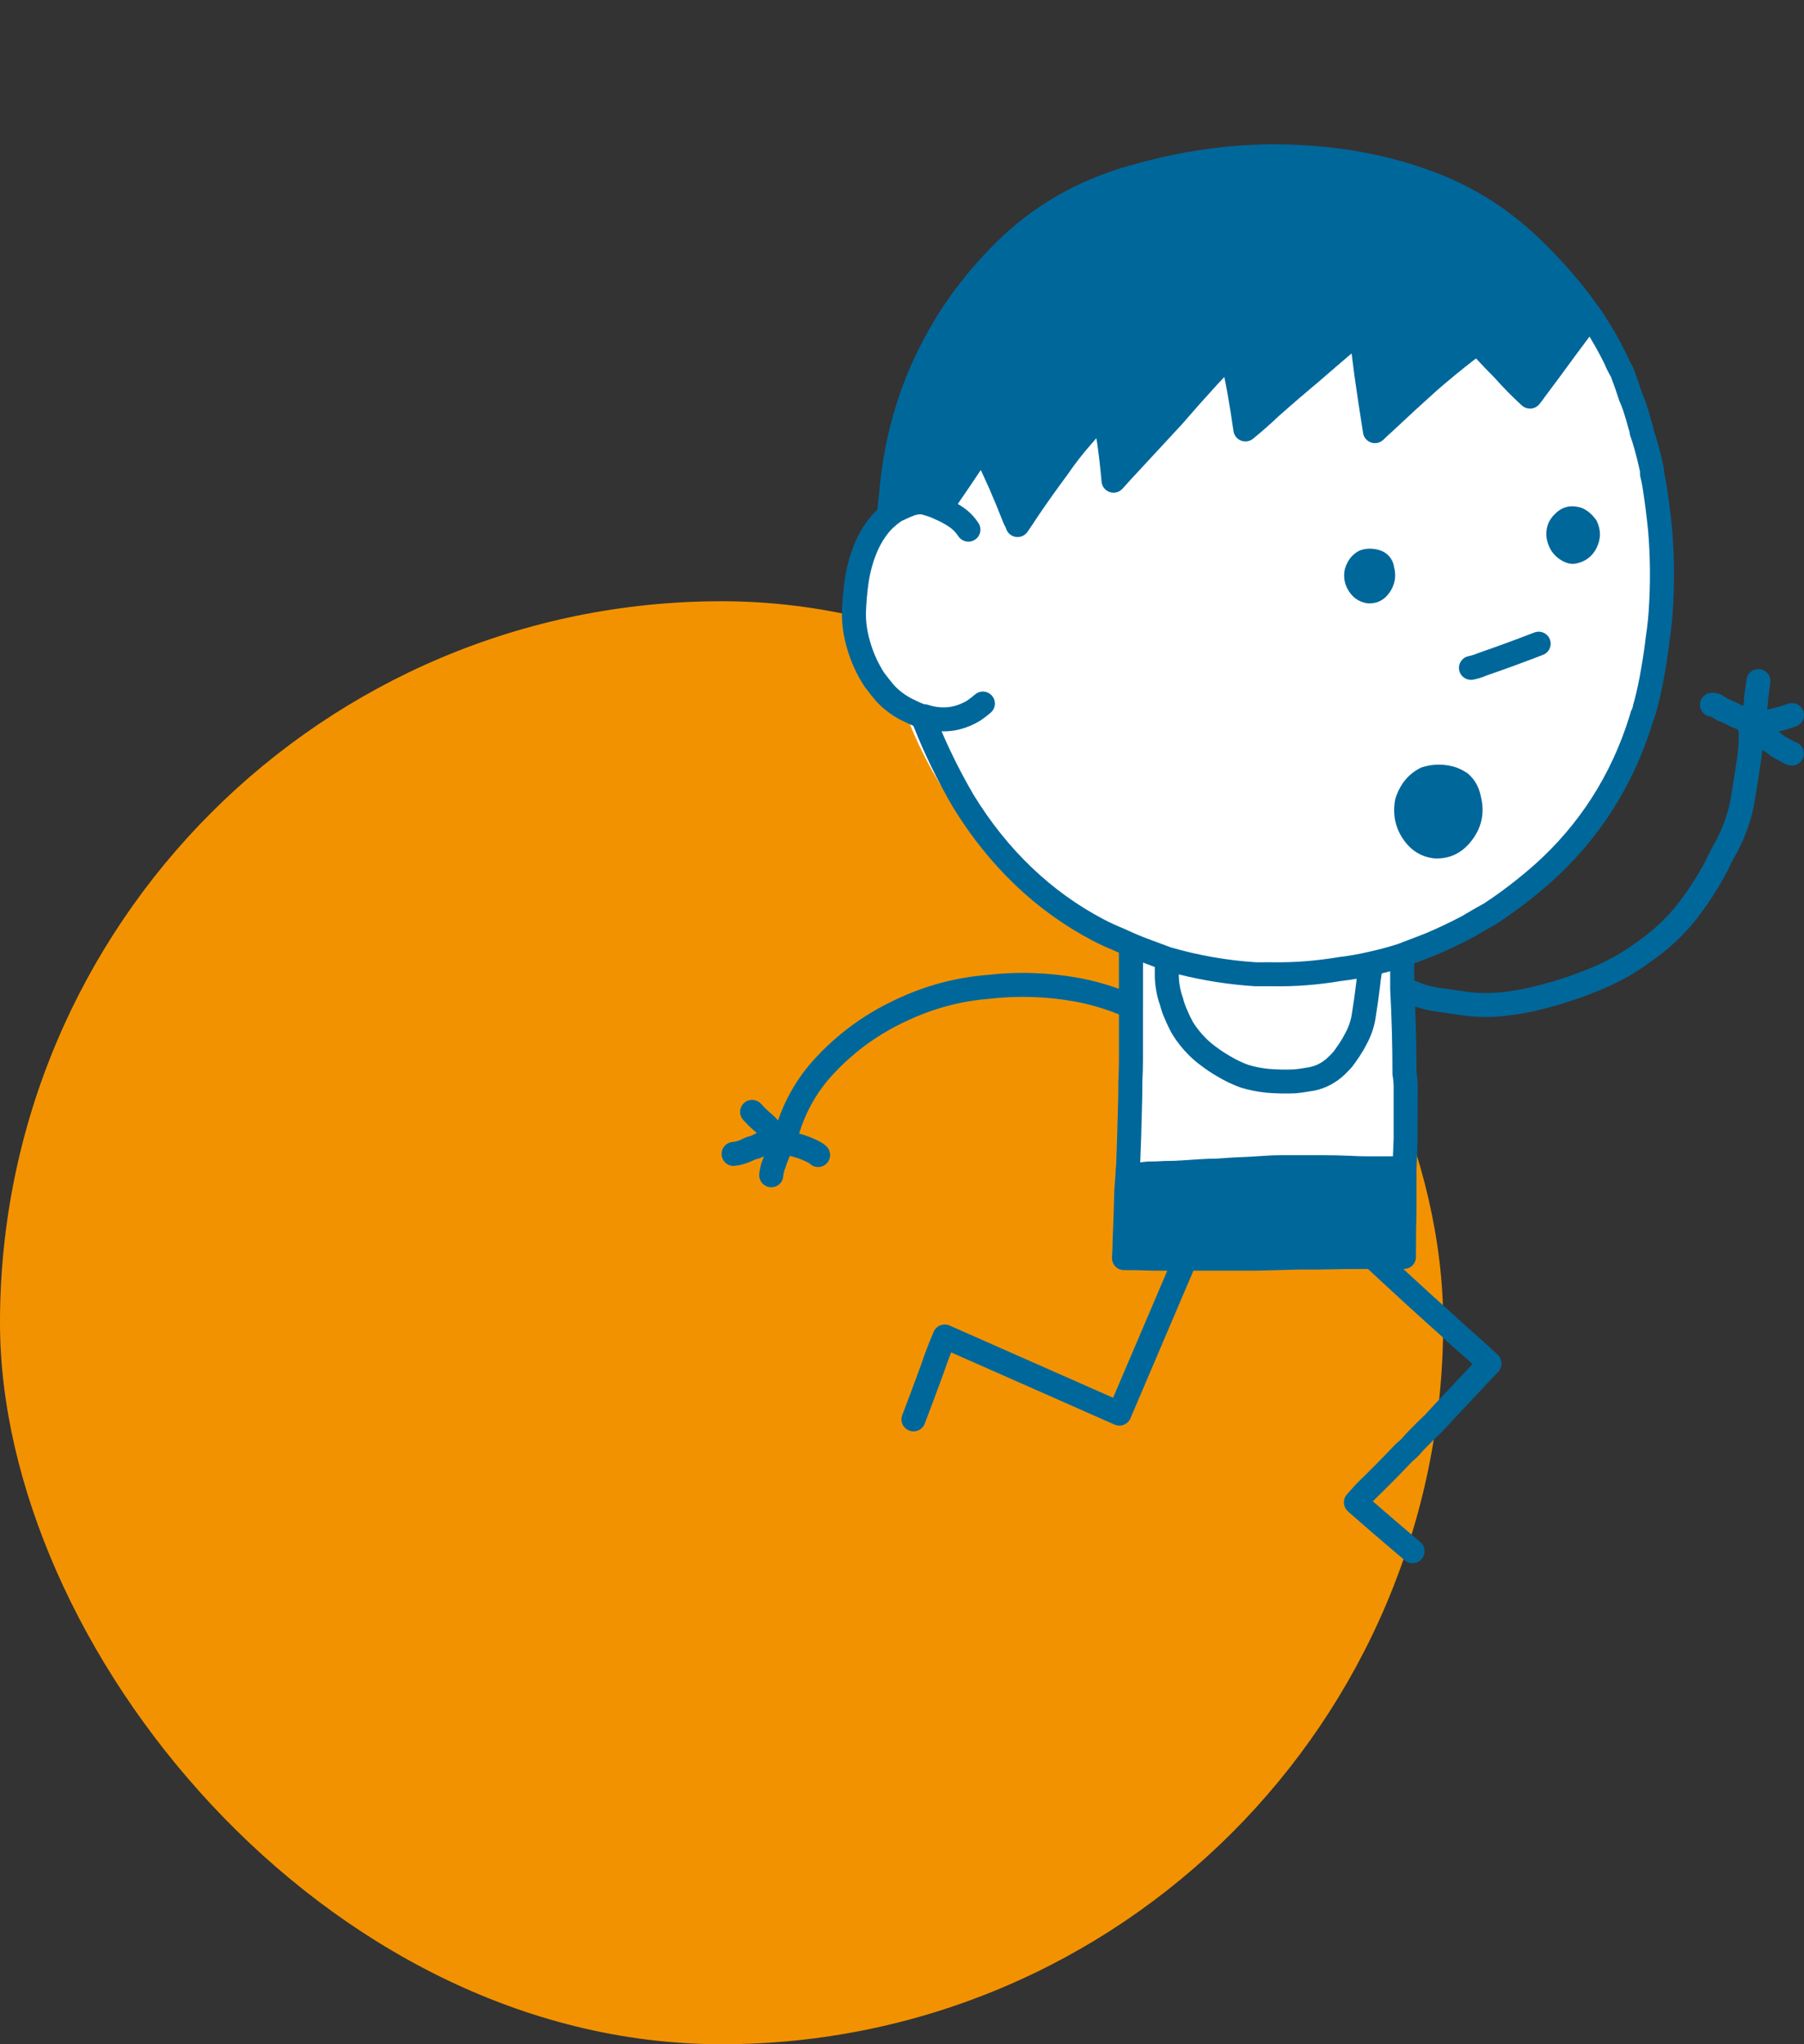
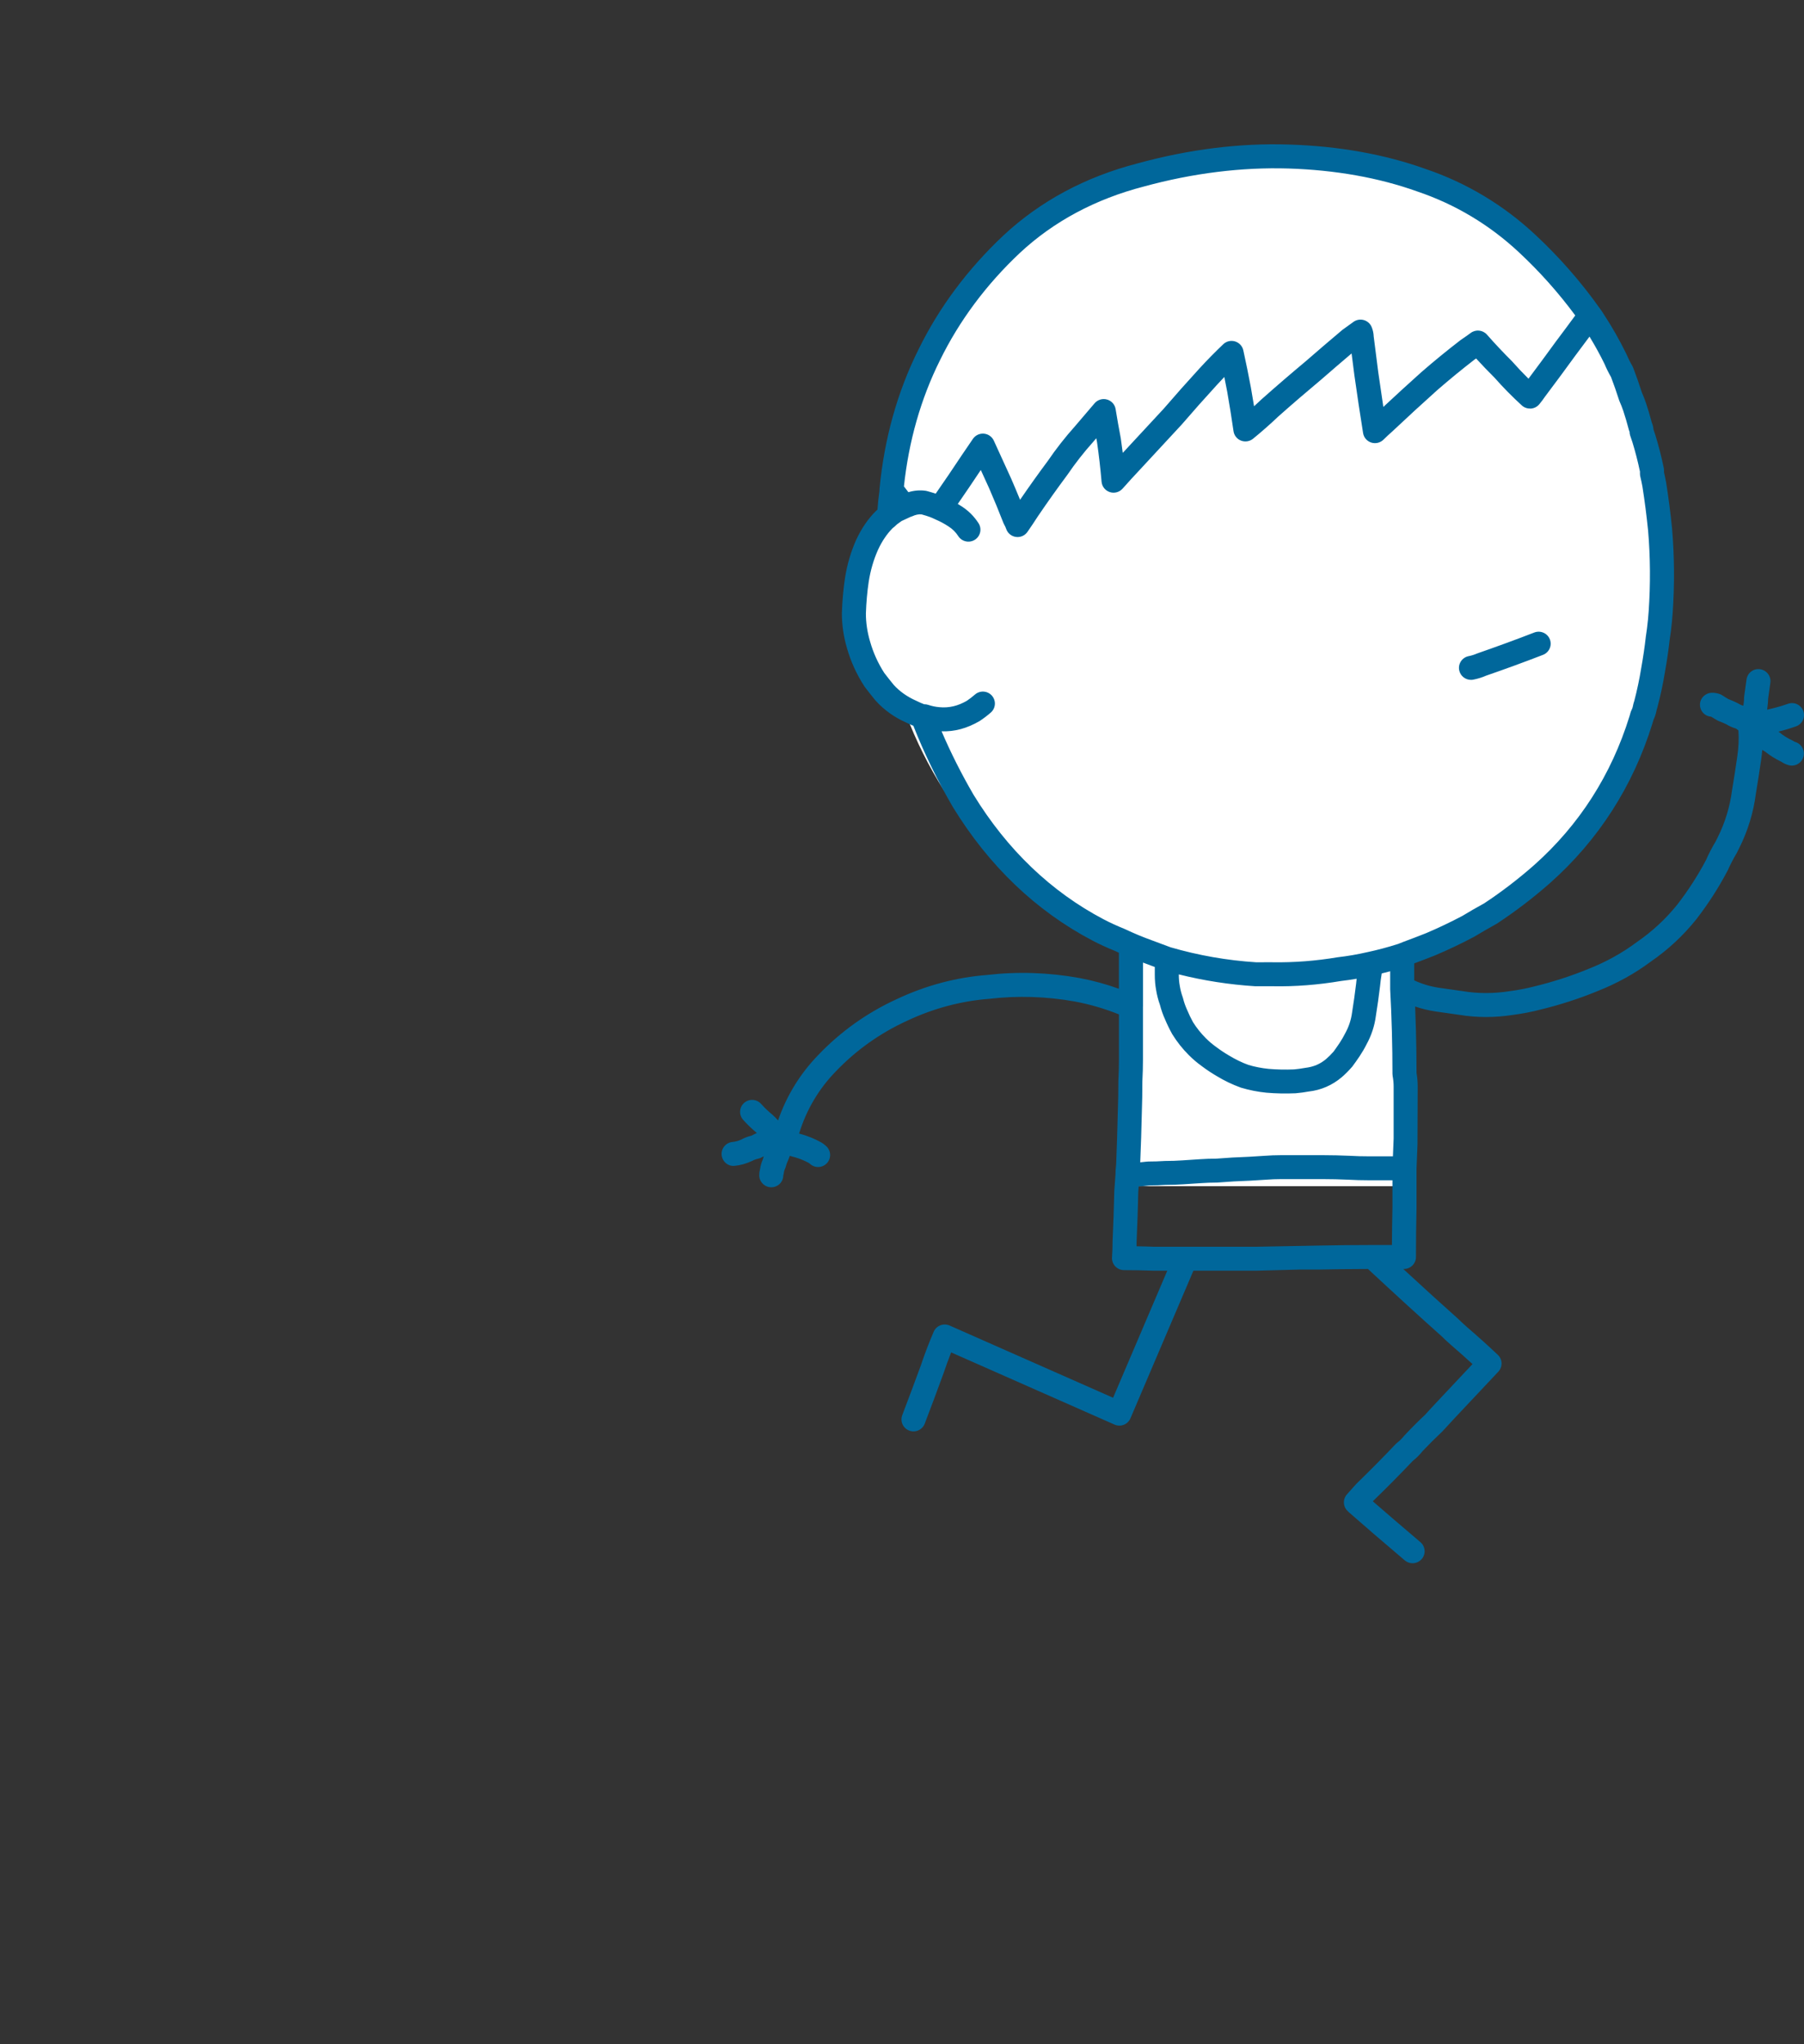
<svg xmlns="http://www.w3.org/2000/svg" viewBox="0 0 150 170" fill="none">
  <rect x="0" y="0" width="150" height="170" fill="#333333" stroke="none" />
-   <rect y="50" width="120" height="120" rx="60" fill="#F39200" />
  <path d="M138.192 46.753C138.192 27.828 125.942 12.489 105.61 12.489C88.666 12.489 74.747 26.092 73.18 43.478C71.604 45.045 70.561 47.738 70.561 50.801C70.561 55.11 72.622 58.685 75.336 59.419C78.705 68.314 85.516 75.362 94.036 78.773V98.643H116.781V79.311C129.274 75.256 138.193 64.072 138.193 46.754" fill="white" />
-   <path d="M123.128 66.221C123.449 67.498 123.24 68.663 122.503 69.717C121.702 70.867 120.643 71.425 119.329 71.394C118.015 71.266 117.021 70.548 116.348 69.238C115.93 68.377 115.819 67.451 116.011 66.461C116.396 65.215 117.117 64.337 118.176 63.826C119.138 63.507 120.115 63.507 121.108 63.826C121.43 63.954 121.734 64.114 122.023 64.305C122.599 64.784 122.967 65.422 123.128 66.221ZM115.915 47.16C116.107 47.895 115.995 48.58 115.578 49.22C115.13 49.89 114.52 50.209 113.75 50.178C112.981 50.081 112.405 49.666 112.02 48.932C111.764 48.422 111.699 47.879 111.827 47.304C112.052 46.57 112.469 46.058 113.078 45.771C113.623 45.58 114.184 45.58 114.762 45.771C114.954 45.835 115.131 45.931 115.291 46.059C115.643 46.347 115.851 46.714 115.916 47.16M132.745 43.281C133.129 44.048 133.129 44.813 132.745 45.58C132.392 46.283 131.815 46.714 131.013 46.873C130.629 46.937 130.228 46.84 129.81 46.585C129.17 46.202 128.769 45.612 128.608 44.813C128.481 43.952 128.737 43.233 129.378 42.659C129.955 42.116 130.66 41.973 131.493 42.228C131.974 42.419 132.39 42.771 132.744 43.281M114.135 104.532C112.628 104.533 111.105 104.548 109.567 104.58H108.028C106.809 104.611 105.607 104.644 104.421 104.676H95.909C95.076 104.645 94.258 104.628 93.457 104.628C93.49 104.182 93.505 103.734 93.505 103.287C93.569 101.85 93.617 100.43 93.65 99.026C93.682 98.579 93.714 98.147 93.746 97.733C93.873 97.702 93.986 97.685 94.083 97.685C94.531 97.685 94.996 97.652 95.476 97.589C95.957 97.589 96.438 97.573 96.919 97.54C97.433 97.54 97.914 97.525 98.362 97.492C98.843 97.461 99.324 97.428 99.805 97.396C100.254 97.365 100.704 97.348 101.152 97.348C101.601 97.317 102.066 97.284 102.547 97.252C103.444 97.221 104.342 97.172 105.239 97.109C105.657 97.076 106.073 97.06 106.49 97.06H110.048C110.722 97.06 111.411 97.076 112.117 97.109C112.694 97.14 113.271 97.157 113.849 97.157H116.781V100.461C116.749 101.834 116.734 103.19 116.734 104.531H114.137L114.135 104.532ZM75.184 42.132C74.832 41.653 74.48 41.191 74.126 40.743C74.511 36.688 75.552 32.952 77.252 29.536C78.918 26.121 81.211 23.04 84.128 20.294C87.076 17.549 90.652 15.633 94.851 14.547C99.05 13.398 103.155 12.887 107.162 13.015C111.201 13.142 114.872 13.797 118.174 14.978C121.476 16.095 124.409 17.851 126.974 20.246C128.929 22.066 130.677 24.062 132.214 26.233C131.543 27.158 130.869 28.068 130.196 28.962C129.362 30.112 128.512 31.261 127.646 32.41C127.519 32.602 127.373 32.793 127.214 32.986C126.443 32.283 125.706 31.533 125 30.735C124.263 30.001 123.557 29.251 122.886 28.484C122.629 28.676 122.356 28.867 122.067 29.058C120.946 29.92 119.872 30.799 118.846 31.693C117.564 32.842 116.314 33.992 115.095 35.141C114.839 35.365 114.583 35.605 114.326 35.86C114.069 34.264 113.829 32.667 113.604 31.071C113.475 30.081 113.348 29.075 113.219 28.053C113.219 27.895 113.187 27.734 113.123 27.574C112.867 27.766 112.578 27.974 112.257 28.197C111.231 29.058 110.206 29.937 109.18 30.83C107.994 31.819 106.807 32.841 105.622 33.896C104.948 34.535 104.259 35.14 103.553 35.715C103.393 34.599 103.217 33.496 103.024 32.411C102.832 31.39 102.624 30.368 102.399 29.347C101.725 29.986 101.069 30.657 100.428 31.358C99.433 32.444 98.457 33.545 97.495 34.663C96.34 35.909 95.187 37.153 94.032 38.399C93.551 38.911 93.07 39.437 92.589 39.979C92.493 38.862 92.364 37.744 92.205 36.627C92.045 35.797 91.9 34.983 91.772 34.185C91.227 34.824 90.682 35.462 90.136 36.101C89.335 36.996 88.597 37.937 87.923 38.927C87.09 40.044 86.273 41.195 85.472 42.375C85.183 42.822 84.894 43.254 84.606 43.668C84.542 43.477 84.462 43.301 84.365 43.141C83.981 42.152 83.58 41.178 83.163 40.22C82.682 39.167 82.201 38.112 81.72 37.059C81.431 37.475 81.127 37.921 80.806 38.4C79.94 39.708 79.059 41.002 78.161 42.279C78.034 42.215 77.888 42.152 77.729 42.088C77.472 41.991 77.167 41.896 76.815 41.8C76.366 41.736 75.901 41.816 75.419 42.04C75.356 42.04 75.275 42.071 75.179 42.136" fill="#00679B" />
  <path d="M74.127 40.743C74.479 41.19 74.831 41.653 75.185 42.132C74.96 42.228 74.721 42.339 74.463 42.466C74.271 42.594 74.094 42.722 73.934 42.851C73.967 42.18 74.031 41.525 74.127 40.886V40.743Z" fill="white" />
  <path d="M117.453 130C117.224 130 116.993 129.922 116.805 129.762C114.844 128.096 113.3 126.768 112.175 125.776C112.143 125.748 112.113 125.719 112.086 125.687C111.979 125.595 111.89 125.478 111.83 125.344C111.669 124.986 111.733 124.568 111.994 124.275L112.766 123.409C113.893 122.316 114.982 121.214 116.054 120.084C116.089 120.047 116.127 120.013 116.167 119.981C116.392 119.808 116.586 119.614 116.762 119.39C117.375 118.737 117.942 118.171 118.507 117.641C118.665 117.458 119.285 116.781 122.438 113.437C121.889 112.933 121.289 112.401 120.648 111.848C120.37 111.606 120.113 111.367 119.874 111.128C118.154 109.597 116.081 107.703 113.744 105.529C112.371 105.532 110.987 105.548 109.589 105.577H108.03L104.451 105.673H99.23L93.995 117.948C93.89 118.194 93.691 118.388 93.442 118.486C93.192 118.582 92.915 118.578 92.669 118.469L79.087 112.467C78.86 113.043 78.645 113.633 78.444 114.233C77.92 115.668 77.405 117.046 76.891 118.391C76.694 118.905 76.117 119.166 75.601 118.968C75.085 118.773 74.826 118.198 75.022 117.683C75.532 116.346 76.043 114.978 76.556 113.578C76.876 112.622 77.242 111.661 77.634 110.75C77.739 110.505 77.939 110.312 78.188 110.215C78.435 110.119 78.713 110.123 78.959 110.232L92.552 116.238L97.058 105.672H95.912C95.054 105.64 94.248 105.624 93.46 105.624C93.182 105.624 92.917 105.509 92.728 105.306C92.539 105.104 92.443 104.831 92.463 104.555C92.494 104.133 92.508 103.71 92.508 103.287C92.573 101.813 92.621 100.4 92.653 99.002L92.75 97.694C92.751 97.41 92.77 97.123 92.806 96.839C92.863 95.429 92.91 93.968 92.942 92.537C92.975 91.641 92.99 90.76 92.99 89.877C93.022 89.237 93.038 88.664 93.038 88.106V84.358C91.855 83.881 90.628 83.522 89.382 83.288C87.024 82.863 84.632 82.787 82.277 83.06C79.903 83.244 77.611 83.857 75.424 84.887C73.17 85.918 71.17 87.343 69.471 89.125C68.06 90.583 67.045 92.309 66.444 94.268C66.518 94.289 66.592 94.31 66.665 94.331C67.179 94.477 67.683 94.681 68.162 94.939C68.361 95.037 68.561 95.18 68.731 95.349C69.122 95.738 69.122 96.368 68.731 96.757C68.34 97.146 67.708 97.146 67.317 96.757C67.299 96.739 67.273 96.722 67.24 96.705C66.861 96.502 66.491 96.352 66.115 96.245C65.97 96.203 65.823 96.161 65.675 96.121C65.631 96.243 65.583 96.364 65.533 96.484C65.441 96.674 65.384 96.832 65.338 97.015C65.32 97.084 65.296 97.151 65.264 97.215C65.219 97.306 65.186 97.423 65.169 97.564C65.162 97.626 65.148 97.688 65.128 97.748C65.128 98.297 64.68 98.734 64.128 98.734C63.576 98.734 63.128 98.28 63.128 97.729C63.128 97.565 63.15 97.398 63.195 97.233C63.238 96.943 63.315 96.674 63.423 96.431C63.449 96.338 63.476 96.247 63.506 96.159L63.276 96.274C63.203 96.31 63.127 96.337 63.047 96.355C62.856 96.398 62.691 96.458 62.556 96.535C62.014 96.784 61.548 96.909 61.088 96.95C60.538 97.018 60.053 96.594 60.004 96.046C59.955 95.498 60.362 95.015 60.912 94.966C61.15 94.945 61.39 94.878 61.646 94.763C61.845 94.645 62.146 94.527 62.482 94.442L62.93 94.218C62.847 94.142 62.763 94.07 62.68 94.004C62.371 93.737 62.083 93.45 61.792 93.126C61.424 92.716 61.46 92.086 61.872 91.72C62.285 91.354 62.915 91.389 63.284 91.8C63.519 92.063 63.748 92.29 63.964 92.478C64.121 92.602 64.308 92.77 64.495 92.956C64.53 92.99 64.562 93.027 64.591 93.067C64.61 93.091 64.641 93.127 64.694 93.177C65.402 91.125 66.518 89.304 68.023 87.749C69.892 85.787 72.099 84.216 74.576 83.082C76.973 81.954 79.501 81.278 82.08 81.079C84.591 80.785 87.182 80.867 89.742 81.33C90.862 81.54 91.964 81.84 93.035 82.226V79.231C92.935 79.185 92.837 79.139 92.738 79.092C92.051 78.814 91.389 78.509 90.825 78.212C86.134 75.744 82.234 72.013 79.236 67.124C77.946 64.909 76.843 62.639 75.944 60.356C75.74 60.274 75.53 60.179 75.315 60.072C74.367 59.654 73.511 59.041 72.81 58.27C72.48 57.871 72.182 57.491 71.885 57.097C71.217 56.066 70.739 55.009 70.424 53.897C70.145 52.958 70.001 51.975 70.001 50.992C70.036 49.959 70.121 49.003 70.253 48.116C70.427 46.974 70.744 45.889 71.195 44.885C71.631 43.943 72.184 43.137 72.844 42.481C72.877 42.448 72.913 42.418 72.95 42.39C72.953 42.388 72.957 42.385 72.96 42.382C72.996 41.852 73.052 41.327 73.127 40.814V40.757C73.127 40.74 73.127 40.723 73.127 40.706C73.127 40.706 73.127 40.704 73.127 40.703V40.701V40.696C73.127 40.676 73.129 40.656 73.132 40.637C73.528 36.482 74.612 32.599 76.355 29.096C78.065 25.591 80.451 22.384 83.442 19.571C86.504 16.72 90.256 14.707 94.6 13.584C98.866 12.416 103.1 11.885 107.193 12.021C111.315 12.149 115.123 12.83 118.511 14.042C121.918 15.194 125.001 17.039 127.657 19.52C129.648 21.374 131.451 23.433 133.017 25.639C133.023 25.647 133.029 25.656 133.035 25.663C133.132 25.79 133.244 25.959 133.359 26.146C134.037 27.177 134.672 28.293 135.23 29.437C135.393 29.82 135.549 30.132 135.718 30.415C135.748 30.465 135.773 30.516 135.794 30.571C136.05 31.242 136.291 31.929 136.516 32.63C136.649 32.931 136.765 33.231 136.866 33.53C137.026 34.008 137.185 34.543 137.344 35.14C137.421 35.322 137.469 35.516 137.487 35.722L137.637 36.168C137.908 37.044 138.142 37.961 138.34 38.913C138.354 38.979 138.361 39.046 138.361 39.114V39.281C138.42 39.527 138.479 39.811 138.538 40.133C138.737 41.39 138.901 42.666 139.03 43.948C139.226 46.263 139.243 48.618 139.081 50.963C139.048 51.458 138.997 51.972 138.93 52.504C138.897 52.773 138.863 53.014 138.828 53.218C138.737 54.052 138.604 54.961 138.442 55.86C138.282 56.855 138.065 57.87 137.8 58.861C137.754 58.999 137.738 59.08 137.718 59.179C137.674 59.4 137.598 59.622 137.487 59.859C137.456 59.976 137.425 60.08 137.394 60.172C135.784 65.375 132.919 69.844 128.891 73.427C127.485 74.666 125.991 75.807 124.448 76.82C123.753 77.205 123.157 77.548 122.591 77.892C121.495 78.475 120.417 78.987 119.337 79.444C118.73 79.686 118.152 79.907 117.589 80.116V81.527C118.223 81.824 118.908 82.03 119.626 82.14C120.319 82.233 120.996 82.332 121.641 82.427C122.894 82.635 124.194 82.634 125.523 82.427C126.231 82.336 126.934 82.198 127.637 82.017C129.167 81.643 130.656 81.159 132.076 80.575C133.54 79.998 134.886 79.251 136.089 78.353C137.382 77.462 138.508 76.418 139.466 75.224C140.378 74.043 141.188 72.787 141.861 71.504C142.074 71.014 142.353 70.476 142.66 69.968L142.812 69.659C143.435 68.42 143.839 67.093 144.018 65.71C144.181 64.724 144.325 63.807 144.451 62.919C144.563 62.165 144.596 61.437 144.548 60.746C144.467 60.673 144.398 60.623 144.341 60.588C144.052 60.503 143.788 60.387 143.552 60.238C143.343 60.136 143.134 60.046 142.926 59.969C142.875 59.951 142.825 59.927 142.779 59.9C142.6 59.798 142.431 59.697 142.272 59.596C141.749 59.565 141.349 59.133 141.349 58.604C141.349 58.054 141.812 57.61 142.365 57.61C142.57 57.61 142.774 57.643 142.972 57.71C143.055 57.737 143.134 57.776 143.207 57.825C143.363 57.929 143.529 58.031 143.708 58.134C143.97 58.234 144.233 58.351 144.496 58.481C144.533 58.499 144.569 58.521 144.603 58.543C144.697 58.605 144.816 58.655 144.957 58.691C144.964 58.632 144.973 58.568 144.982 58.505C145.005 58.34 145.018 58.178 145.018 58.03C145.018 57.985 145.021 57.941 145.027 57.898C145.092 57.417 145.157 56.951 145.222 56.5C145.3 55.955 145.802 55.57 146.354 55.655C146.9 55.734 147.28 56.239 147.202 56.782C147.141 57.208 147.079 57.647 147.018 58.101C147.015 58.314 146.997 58.545 146.962 58.792C146.95 58.871 146.941 58.946 146.935 59.017C147.377 58.92 147.76 58.82 148.13 58.707L148.681 58.524C149.205 58.344 149.772 58.629 149.948 59.149C150.124 59.67 149.843 60.235 149.32 60.41L148.74 60.603C148.451 60.692 148.165 60.771 147.875 60.843C147.904 60.861 147.931 60.882 147.958 60.904C148.275 61.167 148.639 61.394 149.041 61.581C149.103 61.61 149.163 61.646 149.218 61.687C149.754 61.818 150.093 62.367 149.962 62.902C149.83 63.436 149.299 63.765 148.763 63.642C148.538 63.587 148.319 63.487 148.11 63.346C147.621 63.111 147.169 62.828 146.764 62.504C146.683 62.46 146.605 62.413 146.53 62.363C146.508 62.641 146.475 62.922 146.433 63.204C146.306 64.1 146.159 65.032 145.999 65.998C145.797 67.57 145.327 69.111 144.606 70.544L144.415 70.927C144.115 71.43 143.875 71.891 143.667 72.365C142.91 73.812 142.037 75.166 141.043 76.452C139.952 77.813 138.683 78.99 137.261 79.969C135.947 80.951 134.445 81.785 132.829 82.422C131.329 83.039 129.744 83.554 128.13 83.948C127.36 84.147 126.574 84.301 125.809 84.399C124.293 84.636 122.778 84.634 121.332 84.394C120.712 84.302 120.043 84.205 119.343 84.111C118.761 84.022 118.201 83.885 117.665 83.702C117.694 84.372 117.717 85.052 117.735 85.733C117.767 86.893 117.782 88.053 117.783 89.216C117.847 89.596 117.88 89.979 117.88 90.356L117.862 95.191L117.782 97.192C117.782 97.192 117.782 97.195 117.782 97.197V100.461C117.751 101.851 117.735 103.199 117.735 104.532C117.735 105.082 117.287 105.528 116.735 105.528H116.68C118.373 107.091 119.904 108.483 121.248 109.681C121.498 109.928 121.723 110.136 121.962 110.345C122.918 111.17 123.787 111.953 124.542 112.67C124.94 113.047 124.957 113.674 124.581 114.072C120.832 118.047 120.11 118.835 120.013 118.95C119.987 118.98 119.95 119.022 119.92 119.049C119.37 119.564 118.818 120.114 118.278 120.683C118.078 120.946 117.785 121.241 117.458 121.502C116.384 122.635 115.291 123.739 114.209 124.785L114.15 124.851C115.19 125.757 116.508 126.888 118.104 128.245C118.524 128.602 118.574 129.23 118.216 129.649C118.018 129.879 117.737 129.998 117.455 129.998L117.453 130ZM111.94 125.469C111.94 125.469 111.94 125.469 111.94 125.471C111.94 125.471 111.94 125.471 111.94 125.469ZM94.503 103.641C94.98 103.649 95.461 103.661 95.949 103.681H104.422L109.567 103.584C111.092 103.553 112.621 103.536 114.136 103.536H115.735C115.741 102.513 115.756 101.481 115.78 100.437V98.152H113.846C113.25 98.152 112.654 98.136 112.058 98.102C111.381 98.073 110.706 98.056 110.047 98.056H106.489C106.097 98.056 105.706 98.072 105.313 98.101C104.401 98.166 103.492 98.215 102.583 98.248L101.221 98.342C100.726 98.344 100.301 98.36 99.874 98.39L98.427 98.485C97.963 98.519 97.458 98.536 96.919 98.536C96.502 98.566 96.023 98.583 95.543 98.584C95.251 98.621 94.963 98.648 94.679 98.664L94.647 99.098C94.617 100.46 94.569 101.887 94.504 103.332C94.504 103.432 94.505 103.536 94.503 103.641ZM95.035 83.7V88.107C95.035 88.698 95.018 89.306 94.986 89.93C94.987 90.785 94.972 91.691 94.939 92.597C94.91 93.916 94.867 95.273 94.809 96.659C94.985 96.645 95.164 96.626 95.345 96.602C95.389 96.596 95.433 96.593 95.478 96.593C95.936 96.593 96.395 96.578 96.853 96.547C97.406 96.545 97.862 96.53 98.289 96.499L99.738 96.403C100.208 96.371 100.68 96.353 101.152 96.353L102.482 96.26C103.396 96.226 104.282 96.179 105.168 96.116C105.607 96.083 106.049 96.065 106.49 96.065H110.048C110.736 96.065 111.441 96.082 112.161 96.114C112.731 96.147 113.289 96.161 113.847 96.161H115.82L115.879 94.676V90.357C115.879 90.07 115.851 89.775 115.797 89.483C115.786 89.424 115.781 89.364 115.781 89.304C115.781 88.131 115.766 86.961 115.734 85.788C115.702 84.615 115.655 83.442 115.591 82.27V80.772C115.355 80.835 115.121 80.896 114.888 80.952C114.887 80.964 114.885 80.975 114.883 80.987C114.824 81.346 114.778 81.689 114.748 82.019C114.647 82.858 114.533 83.67 114.402 84.482C114.295 85.308 114.029 86.119 113.618 86.863C113.462 87.176 113.263 87.518 113.046 87.842C112.843 88.145 112.64 88.431 112.439 88.701C112.132 89.054 111.857 89.327 111.571 89.575C110.771 90.253 109.848 90.653 108.819 90.771C108.499 90.831 108.117 90.883 107.733 90.917C106.885 90.952 106.08 90.937 105.299 90.869C104.589 90.799 103.878 90.658 103.175 90.448C102.452 90.185 101.794 89.867 101.161 89.482C100.754 89.246 100.333 88.966 99.927 88.661C99.551 88.39 99.186 88.081 98.86 87.755C98.326 87.223 97.857 86.63 97.464 85.992C97.23 85.567 97.037 85.166 96.865 84.755C96.698 84.388 96.553 83.978 96.446 83.559C96.304 83.161 96.198 82.748 96.129 82.328C96.057 81.938 96.019 81.507 96.019 81.067V80.416L95.129 80.083C95.099 80.071 95.068 80.061 95.038 80.05V83.7H95.035ZM98.016 81.029V81.067C98.016 81.387 98.043 81.697 98.097 81.988C98.152 82.323 98.233 82.633 98.341 82.929C98.353 82.961 98.363 82.994 98.371 83.028C98.451 83.348 98.56 83.661 98.696 83.96C98.855 84.338 99.017 84.675 99.193 84.996C99.478 85.457 99.85 85.928 100.273 86.349C100.525 86.601 100.808 86.84 101.114 87.06C101.473 87.33 101.828 87.566 102.185 87.774C102.723 88.101 103.263 88.362 103.805 88.561C104.328 88.715 104.911 88.831 105.483 88.888C106.167 88.948 106.883 88.963 107.601 88.932C107.879 88.907 108.201 88.863 108.524 88.805C109.226 88.721 109.775 88.483 110.267 88.068C110.476 87.886 110.688 87.676 110.885 87.451C111.016 87.27 111.199 87.013 111.381 86.741C111.549 86.488 111.706 86.221 111.847 85.939C112.156 85.379 112.344 84.805 112.423 84.197C112.554 83.382 112.665 82.597 112.758 81.812C112.77 81.679 112.785 81.539 112.803 81.393C112.371 81.467 111.939 81.529 111.51 81.579C109.622 81.899 107.685 82.054 105.801 82.017H104.375C102.203 81.88 100.083 81.549 98.017 81.031L98.016 81.029ZM105.817 80.023C107.594 80.05 109.409 79.912 111.227 79.606C112.072 79.508 112.876 79.369 113.669 79.186C113.676 79.186 113.683 79.183 113.69 79.182C114.532 79.003 115.393 78.774 116.249 78.5L116.701 78.321C117.323 78.091 117.94 77.856 118.574 77.604C119.581 77.177 120.606 76.69 121.6 76.164C122.139 75.834 122.76 75.477 123.414 75.118C124.811 74.198 126.229 73.115 127.562 71.94C131.312 68.605 133.981 64.439 135.492 59.559C135.526 59.459 135.549 59.375 135.572 59.279C135.59 59.206 135.616 59.135 135.651 59.068C135.724 58.924 135.748 58.837 135.756 58.798C135.798 58.581 135.845 58.405 135.892 58.274C136.115 57.426 136.318 56.477 136.47 55.529C136.627 54.655 136.754 53.79 136.848 52.942C136.887 52.707 136.916 52.499 136.945 52.261C137.007 51.767 137.055 51.291 137.085 50.832C137.24 48.584 137.225 46.332 137.038 44.133C136.914 42.903 136.755 41.665 136.566 40.468C136.51 40.165 136.451 39.884 136.391 39.646C136.371 39.566 136.361 39.485 136.361 39.403V39.218C136.181 38.362 135.969 37.541 135.733 36.774L135.548 36.225C135.513 36.122 135.496 36.015 135.496 35.907C135.465 35.845 135.451 35.796 135.433 35.728C135.279 35.144 135.125 34.622 134.971 34.16C134.885 33.906 134.784 33.647 134.669 33.39C134.654 33.357 134.641 33.322 134.629 33.287C134.419 32.631 134.195 31.987 133.956 31.357C133.756 31.015 133.572 30.645 133.409 30.256C133.041 29.504 132.621 28.739 132.165 27.992C131.775 28.52 131.385 29.042 130.996 29.56C130.17 30.699 129.317 31.854 128.448 33.008C128.337 33.179 128.17 33.399 127.987 33.62C127.813 33.83 127.559 33.959 127.286 33.979C127.01 33.987 126.744 33.904 126.542 33.72C125.754 33.003 124.983 32.22 124.252 31.392C123.747 30.891 123.234 30.356 122.736 29.812C122.698 29.837 122.66 29.864 122.621 29.889C121.577 30.696 120.509 31.57 119.506 32.443C118.241 33.576 116.997 34.722 115.784 35.864C115.514 36.1 115.274 36.325 115.031 36.565C114.764 36.828 114.371 36.918 114.016 36.804C113.659 36.688 113.398 36.384 113.339 36.015C113.082 34.413 112.841 32.811 112.615 31.207C112.537 30.605 112.459 30.001 112.382 29.393C111.564 30.088 110.702 30.828 109.84 31.579C108.645 32.577 107.455 33.601 106.288 34.637C105.627 35.266 104.913 35.895 104.188 36.486C103.908 36.713 103.527 36.772 103.191 36.643C102.855 36.513 102.615 36.212 102.565 35.856C102.406 34.749 102.231 33.659 102.041 32.582C101.964 32.174 101.884 31.763 101.801 31.351C101.589 31.573 101.378 31.798 101.168 32.027C100.173 33.114 99.193 34.219 98.254 35.309L94.768 39.073C94.289 39.582 93.814 40.1 93.341 40.635C93.076 40.935 92.656 41.046 92.278 40.922C91.898 40.798 91.629 40.459 91.594 40.062C91.5 38.968 91.373 37.859 91.216 36.766C91.195 36.66 91.175 36.552 91.154 36.445L90.9 36.743C90.119 37.615 89.401 38.531 88.754 39.483C87.92 40.603 87.103 41.752 86.302 42.931C86.021 43.368 85.726 43.808 85.432 44.231C85.217 44.541 84.845 44.706 84.469 44.651C84.094 44.598 83.781 44.339 83.661 43.981C83.62 43.86 83.57 43.75 83.511 43.651C83.482 43.602 83.456 43.551 83.436 43.498C83.056 42.52 82.661 41.559 82.249 40.612L81.552 39.085C80.914 40.046 80.273 40.992 79.639 41.908C79.751 41.975 79.861 42.044 79.969 42.115C80.524 42.472 80.997 42.943 81.362 43.509C81.661 43.971 81.527 44.588 81.062 44.885C80.597 45.182 79.979 45.048 79.68 44.586C79.467 44.256 79.203 43.994 78.873 43.782C78.529 43.554 78.165 43.359 77.779 43.194C77.759 43.185 77.739 43.176 77.719 43.167C77.717 43.167 77.715 43.165 77.712 43.164C77.608 43.111 77.488 43.06 77.357 43.007C77.162 42.934 76.912 42.855 76.623 42.776C76.384 42.752 76.128 42.806 75.842 42.938C75.789 42.963 75.733 42.983 75.676 42.997C75.636 43.019 75.596 43.039 75.555 43.055C75.37 43.135 75.174 43.226 74.965 43.328C74.834 43.417 74.711 43.506 74.597 43.594C74.469 43.719 74.339 43.832 74.21 43.932C73.738 44.413 73.335 45.01 73.013 45.707C72.639 46.537 72.374 47.448 72.228 48.408C72.107 49.219 72.029 50.1 71.998 51.023C71.998 51.782 72.114 52.572 72.343 53.341C72.608 54.276 73.004 55.152 73.524 55.959C73.762 56.27 74.042 56.627 74.322 56.968C74.802 57.494 75.434 57.944 76.166 58.268C76.424 58.395 76.644 58.492 76.844 58.566H76.866C76.974 58.566 77.081 58.584 77.184 58.618C77.49 58.72 77.799 58.784 78.102 58.809C78.901 58.889 79.649 58.711 80.401 58.272C80.604 58.136 80.844 57.953 81.065 57.76C81.481 57.397 82.112 57.438 82.476 57.852C82.84 58.266 82.798 58.895 82.383 59.257C82.095 59.508 81.785 59.744 81.46 59.959C80.418 60.57 79.364 60.856 78.291 60.815C79.048 62.587 79.944 64.368 80.954 66.102C83.75 70.662 87.39 74.15 91.76 76.449C92.267 76.716 92.868 76.993 93.547 77.269C94.304 77.628 95.05 77.937 95.816 78.212L97.332 78.778C99.646 79.451 102.037 79.87 104.437 80.023L105.816 80.021L105.817 80.023ZM81.725 36.06C81.755 36.06 81.785 36.06 81.815 36.064C82.173 36.096 82.486 36.318 82.635 36.644L84.078 39.805C84.332 40.39 84.578 40.975 84.818 41.563C85.588 40.438 86.359 39.357 87.125 38.33C87.798 37.34 88.57 36.355 89.394 35.435L91.012 33.539C91.265 33.241 91.67 33.118 92.044 33.224C92.42 33.328 92.701 33.641 92.762 34.025C92.889 34.814 93.033 35.619 93.19 36.439C93.25 36.851 93.304 37.259 93.355 37.663L96.762 33.987C97.69 32.907 98.684 31.788 99.692 30.686C100.353 29.963 101.034 29.27 101.714 28.624C101.976 28.375 102.352 28.289 102.696 28.394C103.041 28.499 103.303 28.782 103.38 29.133C103.607 30.165 103.816 31.197 104.01 32.227C104.101 32.745 104.189 33.265 104.273 33.785C104.496 33.585 104.716 33.38 104.933 33.174C106.141 32.101 107.346 31.064 108.541 30.067C109.555 29.184 110.585 28.301 111.615 27.435C111.997 27.165 112.276 26.965 112.524 26.779C112.773 26.593 113.094 26.531 113.395 26.616C113.695 26.7 113.939 26.917 114.055 27.205C114.157 27.459 114.212 27.719 114.221 27.981C114.347 28.985 114.472 29.971 114.598 30.942C114.734 31.906 114.876 32.873 115.023 33.841C116.042 32.889 117.099 31.919 118.179 30.953C119.222 30.044 120.322 29.145 121.457 28.271C121.79 28.048 122.046 27.866 122.289 27.687C122.707 27.377 123.296 27.437 123.64 27.83C124.289 28.57 124.986 29.31 125.71 30.032C126.171 30.552 126.63 31.038 127.091 31.493C127.885 30.432 128.642 29.406 129.385 28.381C129.922 27.668 130.453 26.954 130.981 26.233C129.58 24.336 128.009 22.576 126.291 20.976C123.843 18.69 121.003 16.991 117.852 15.925C114.645 14.777 111.043 14.136 107.13 14.013C103.24 13.897 99.203 14.393 95.116 15.51C91.085 16.554 87.623 18.407 84.811 21.024C82 23.668 79.758 26.681 78.15 29.975C76.566 33.16 75.562 36.68 75.161 40.448C75.284 40.607 75.408 40.769 75.531 40.931C76.012 40.786 76.492 40.747 76.96 40.812C77.001 40.818 77.041 40.827 77.08 40.837C77.346 40.908 77.586 40.981 77.802 41.053C78.538 39.996 79.261 38.928 79.975 37.849C80.302 37.361 80.61 36.908 80.902 36.488C81.09 36.219 81.398 36.06 81.723 36.06H81.725ZM122.309 56.538C121.843 56.538 121.425 56.211 121.33 55.739C121.221 55.2 121.572 54.675 122.113 54.566C122.359 54.517 122.596 54.442 122.819 54.344C124.474 53.767 126.048 53.192 127.574 52.6C128.087 52.403 128.668 52.655 128.868 53.168C129.068 53.681 128.813 54.258 128.298 54.458C126.749 55.057 125.152 55.642 123.551 56.195C123.272 56.322 122.895 56.441 122.507 56.519C122.441 56.533 122.374 56.538 122.309 56.538Z" fill="#00679B" />
</svg>